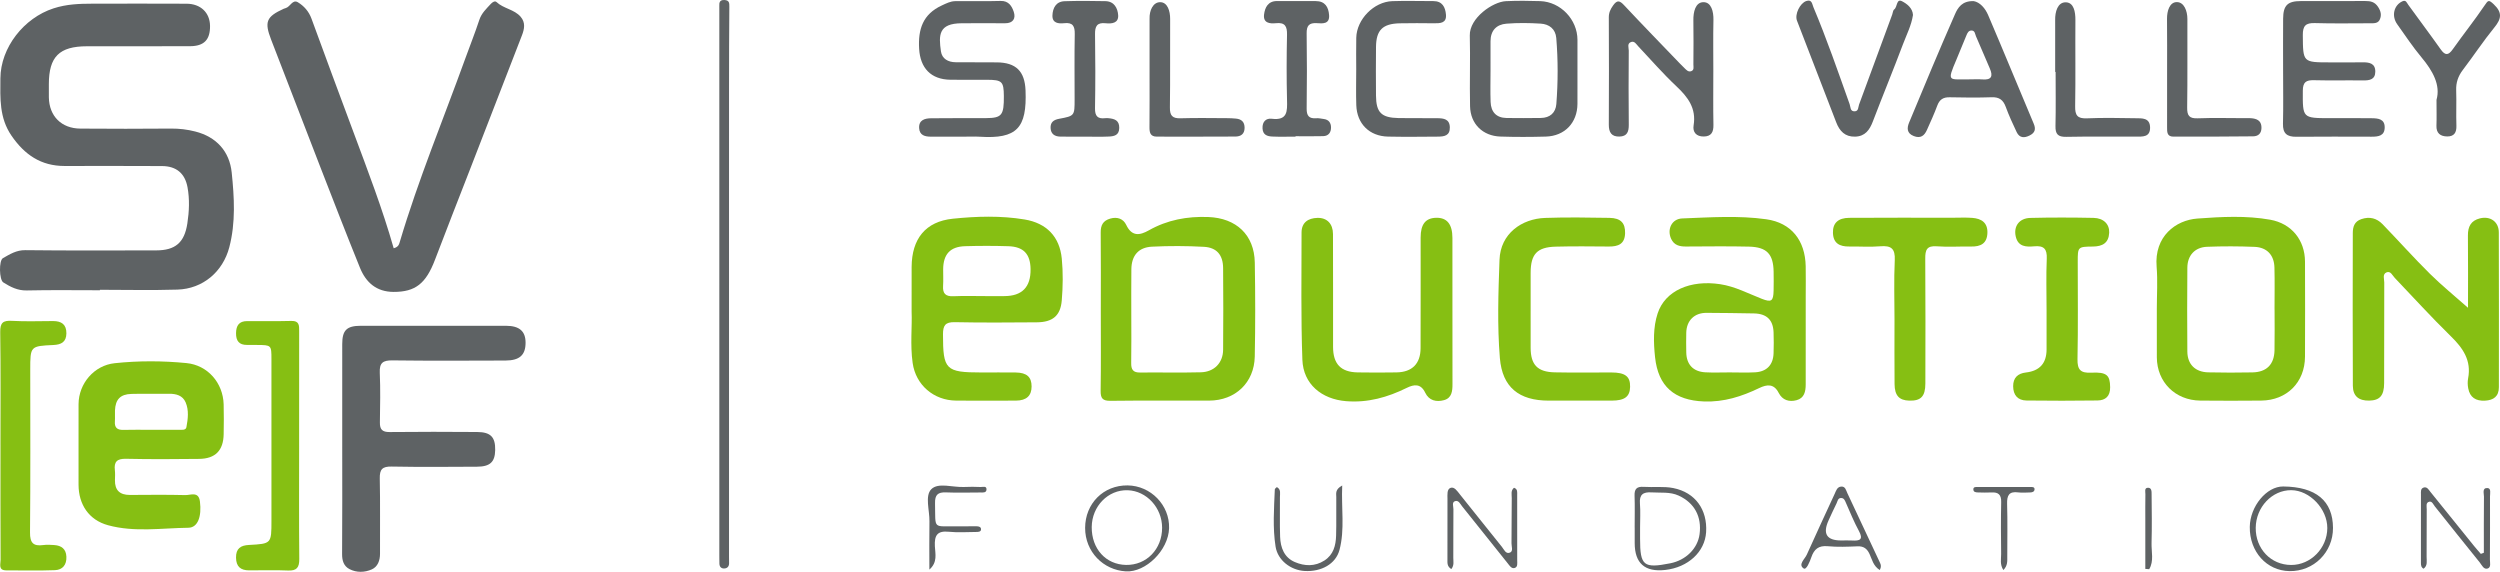
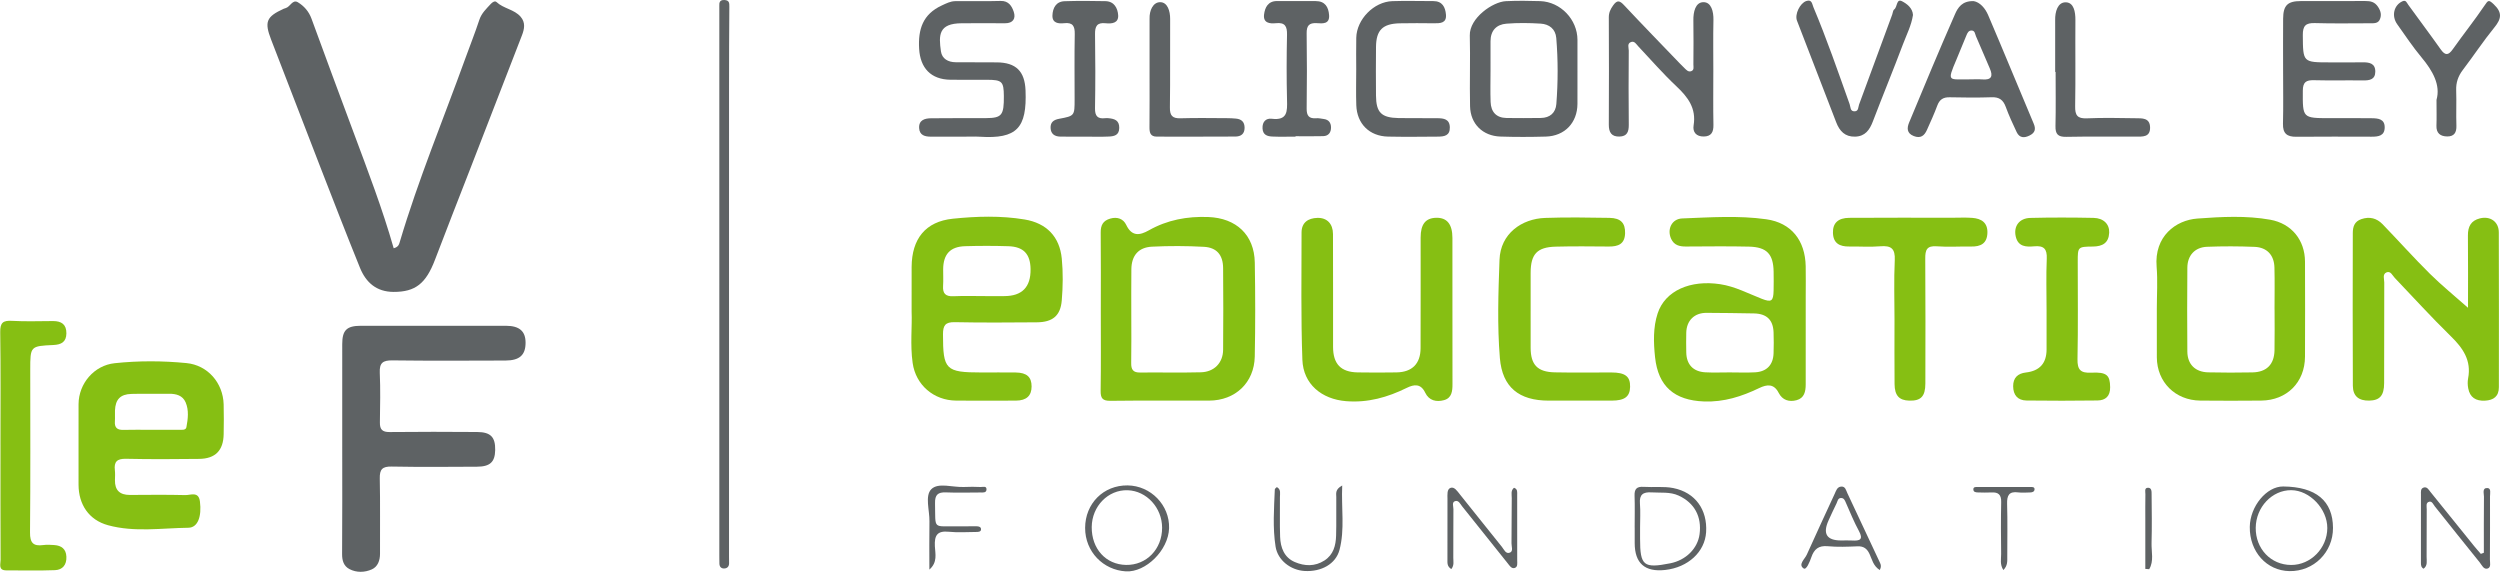
<svg xmlns="http://www.w3.org/2000/svg" id="Layer_2" data-name="Layer 2" viewBox="0 0 1755.797 401.595">
  <defs>
    <style>
      .cls-1 {
        fill: #86bf13;
      }

      .cls-1, .cls-2 {
        stroke-width: 0px;
      }

      .cls-2 {
        fill: #5e6264;
      }
    </style>
  </defs>
  <g id="Layer_1-2" data-name="Layer 1">
    <g>
-       <path class="cls-2" d="M70.169,203.853c-17.128,0-34.262-.256-51.381.131-6.443.146-11.475-2.491-16.475-5.645-2.88-1.817-3.192-15.372-.25-17.038,4.839-2.74,9.416-5.685,15.704-5.61,30.618.367,61.244.182,91.867.161,13.558-.009,19.898-5.511,21.942-18.886,1.298-8.493,1.68-17.02.116-25.489-1.793-9.71-7.864-14.795-17.834-14.849-22.836-.125-45.674-.073-68.511-.056-16.521.012-28.052-7.848-37.271-21.278C-.579,82.686.187,69.019.277,55.074.419,33.335,16.778,12.642,37.556,5.887c9.154-2.976,18.078-3.288,27.292-3.303,22.059-.037,44.118-.083,66.176.025,9.925.049,16.369,6.296,16.487,15.531.124,9.747-4.151,14.267-14.052,14.307-24.135.098-48.27.006-72.405.049-19.431.035-26.728,7.337-26.743,26.615-.002,3.108-.047,6.216.009,9.322.239,13.09,8.773,21.772,22.053,21.884,21.279.18,42.561.163,63.84-.014,5.775-.048,11.457.658,16.906,2.048,14.875,3.792,24.066,13.922,25.612,28.821,1.808,17.432,2.86,35.138-1.689,52.482-4.522,17.245-18.589,29.186-36.388,29.742-18.145.567-36.321.125-54.484.125-0.0.111-0.0.221-0.0.332Z" />
      <path class="cls-2" d="M276.494,174.357c3.363-.887,3.772-2.735,4.277-4.436,13.023-43.843,30.57-86.077,46.093-129.031,3.246-8.982,6.797-17.862,9.777-26.929,1.55-4.717,4.911-7.783,8.045-11.194,1.172-1.275,2.936-2.362,4.021-1.34,4.953,4.668,12.447,5.12,16.943,10.334,3.505,4.064,2.694,8.513.903,13.115-12.266,31.52-24.446,63.073-36.667,94.611-8.113,20.935-16.375,41.813-24.333,62.806-6.403,16.891-13.818,22.767-29.164,22.72-11.983-.036-19.388-6.623-23.567-16.923-9.51-23.444-18.638-47.044-27.801-70.627-11.593-29.839-23.058-59.727-34.593-89.588-4.856-12.571-3.422-16.134,8.847-21.729.469-.214.975-.357,1.472-.503,3.103-.914,4.747-6.299,8.466-4.043,4.279,2.595,7.686,6.381,9.558,11.527,9.712,26.702,19.674,53.313,29.57,79.948,9.967,26.824,20.251,53.536,28.152,81.281Z" />
      <path class="cls-2" d="M240.352,314.632c-.002-24.333-.018-48.667.006-73.0.01-9.693,3.103-12.816,13.05-12.832,33.984-.056,67.968-.064,101.952.004,9.514.019,13.777,3.872,13.76,11.93-.018,8.585-4.169,12.44-14.076,12.475-26.461.095-52.924.233-79.381-.107-6.704-.086-9.25,1.68-8.939,8.675.516,11.626.253,23.293.081,34.94-.073,4.95,1.748,6.773,6.87,6.716,20.492-.229,40.988-.184,61.481-.029,9.491.072,12.781,3.607,12.622,12.666-.148,8.392-3.546,11.658-12.806,11.706-19.975.104-39.956.287-59.923-.104-6.549-.128-8.462,1.961-8.326,8.36.374,17.595.073,35.203.168,52.805.026,4.834-1.589,9.19-5.784,11.06-4.944,2.204-10.7,2.401-15.705-.229-3.924-2.062-5.179-5.843-5.142-10.483.198-24.849.093-49.701.091-74.552Z" />
      <path class="cls-1" d="M1268.187,228.07c-.004,13.98 0,27.961-.007,41.941-.003,4.935-.951,9.605-6.447,11.061-5.219,1.383-9.9-.014-12.534-5.158-3.352-6.544-8.167-6.028-13.713-3.356-12.238,5.894-24.749,9.924-38.765,9.392-20.722-.787-32.15-10.531-34.34-31.054-1.103-10.338-1.402-20.934,1.8-30.744,5.257-16.102,23.09-23.716,43.922-20.56,10.458,1.584,19.588,6.5,29.202,10.25,6.789,2.648,8.144,1.721,8.329-5.692.109-4.399.074-8.803.014-13.203-.172-12.467-4.704-17.436-17.308-17.74-14.78-.357-29.575-.128-44.364-.073-4.438.016-8.226-.917-10.285-5.356-3.052-6.582.311-14.087,7.787-14.368,19.657-.739,39.472-2.171,58.993.579,17.718,2.496,27.326,14.934,27.702,32.917.146,6.987.02,13.98.019,20.97-.001,6.731-0,13.463-.005,20.194ZM1214.751,261.55c5.956,0,11.926.26,17.864-.063,8.195-.445,12.721-5.224,12.996-13.365.165-4.904.179-9.823-.001-14.726-.32-8.716-4.796-13.073-13.71-13.267-11.126-.242-22.256-.325-33.384-.402-8.479-.059-14.027,5.371-14.225,13.926-.108,4.649-.093,9.303.005,13.953.176,8.405,4.852,13.408,13.368,13.878,5.679.313,11.39.059,17.087.067Z" />
      <path class="cls-1" d="M55.157,312.515c.002-9.574-.054-19.149.015-28.723.104-14.415,10.903-27.163,25.313-28.701,16.766-1.789,33.674-1.721,50.442-.092,14.948,1.452,25.713,13.886,26.147,28.955.201,6.981.121,13.974.01,20.959-.182,11.406-5.79,17.245-17.21,17.379-17.113.2-34.235.307-51.342-.077-6.293-.141-8.573,2.021-7.853,8.062.274,2.297.093,4.653.055,6.981-.116,7.131,3.489,10.38,10.52,10.347,12.966-.062,25.937-.226,38.895.108,3.708.096,9.348-2.868,10.271,4.51,1.301,10.393-1.398,18.341-8.117,18.425-18.818.236-37.914,3.292-56.425-1.77-13.488-3.689-20.654-14.549-20.715-28.416-.041-9.315-.008-18.631-.006-27.946ZM106.065,301.869c6.476,0,12.952.029,19.428-.017,2.016-.015,4.997.484,5.427-1.819,1.08-5.795,1.853-11.897-.558-17.484-2.071-4.798-6.618-6.059-11.657-5.993-8.806.115-17.619-.143-26.42.098-7.775.214-11.205,3.853-11.535,11.59-.11,2.58.121,5.179-.061,7.751-.31,4.374,1.655,6.037,5.95,5.917,6.471-.181,12.951-.047,19.427-.043Z" />
      <path class="cls-1" d="M773.113,219.261c.006-18.641.119-37.283-.068-55.923-.051-5.12,1.595-8.35,6.697-9.816,5.033-1.447,9.199.176,11.234,4.444,3.933,8.25,9.451,7.429,15.836,3.824,13.013-7.349,26.928-9.951,41.84-9.375,19.545.756,32.274,12.461,32.61,31.987.378,22.0.421,44.019-.019,66.017-.367,18.367-13.692,30.877-32.02,30.934-23.092.072-46.186-.148-69.274.145-5.579.071-7.032-1.754-6.95-7.091.284-18.378.109-36.763.115-55.145ZM794.529,221.611c0,11.124.134,22.25-.065,33.37-.081,4.499,1.309,6.701,6.139,6.651,14.257-.147,28.524.208,42.773-.165,9.428-.247,15.566-6.66,15.643-15.834.16-19.142.166-38.287-.002-57.429-.08-9.093-4.453-14.365-13.455-14.86-12.138-.667-24.362-.704-36.504-.102-9.515.471-14.345,6.281-14.473,15.774-.146,10.863-.034,21.73-.056,32.595Z" />
      <path class="cls-1" d="M640.242,218.945c0-12.389-.056-21.964.012-31.537.138-19.528,9.58-31.815,28.993-33.811,16.646-1.712,33.67-2.226,50.353.544,15.446,2.565,24.595,12.115,26.105,27.422.96,9.727.806,19.679-.004,29.434-.898,10.817-6.469,15.287-17.553,15.368-19.189.14-38.385.303-57.566-.102-6.699-.142-8.311,2.293-8.305,8.538.025,24.849,1.781,26.777,26.981,26.789,8.039.004,16.079-.085,24.116.017,7.753.099,11.132,3.164,11.133,9.79.001,6.532-3.585,9.911-10.961,9.954-14.003.081-28.007.089-42.009-.006-15.702-.106-28.378-10.907-30.57-26.449-1.813-12.858-.277-25.845-.725-35.951ZM692.84,207.959c4.151,0,8.302 0,12.452-0q18.811-.001,18.493-19.027c-.176-10.541-4.923-15.675-15.596-16.01-10.107-.317-20.239-.312-30.348-.015-10.513.309-15.334,5.603-15.44,16.188-.039,3.883.203,7.78-.056,11.645-.354,5.281,1.617,7.544,7.15,7.305,7.768-.337,15.562-.085,23.344-.086Z" />
      <path class="cls-1" d="M1733.326,216.149c0-16.191.114-33.442-.06-50.69-.063-6.267,2.091-10.531,8.446-12.102,7.245-1.791,13.218,2.363,13.244,9.788.126,36.255.071,72.511.051,108.766-.004,6.452-3.662,9.172-9.801,9.482-6.374.321-10.548-2.254-11.735-8.657-.419-2.258-.511-4.725-.078-6.966,2.441-12.637-3.607-21.306-12.216-29.702-13.527-13.192-26.217-27.238-39.295-40.89-1.677-1.751-2.912-5.18-5.919-3.823-2.836,1.279-1.446,4.639-1.455,7.057-.092,23.566.007,47.132-.091,70.698-.036,8.752-3.063,12.087-10.448,12.246-7.372.159-11.486-3.119-11.522-10.446-.177-35.737-.113-71.475-.038-107.212.009-4.291,1.07-8.135,5.982-9.795,5.851-1.977,10.853-.655,14.942,3.577,11.151,11.545,21.848,23.538,33.254,34.821,8.43,8.338,17.692,15.839,26.738,23.85Z" />
      <path class="cls-1" d="M1514.777,216.849c0-9.832.672-19.719-.138-29.485-1.775-21.412,13.454-32.765,28.599-33.873,16.973-1.241,34.205-2.197,51.138.811,15.071,2.677,24.416,14.354,24.47,29.452.079,22.251.103,44.503-.002,66.754-.085,18.031-12.743,30.679-30.793,30.833-14.26.121-28.523.154-42.783-.001-17.581-.191-30.38-13.008-30.479-30.339-.065-11.384-.012-22.769-.012-34.153ZM1597.476,217.353c-.01,0-.019,0-.029-0,0-9.826.198-19.657-.059-29.477-.228-8.711-5.213-14.136-13.917-14.5-11.121-.466-22.289-.481-33.412-.054-8.537.327-13.767,6.071-13.836,14.624-.16,19.651-.176,39.306-.009,58.957.076,8.98,5.536,14.387,14.631,14.605,10.36.249,20.733.228,31.095.033,9.911-.187,15.278-5.56,15.492-15.487.206-9.563.044-19.134.044-28.702Z" />
      <path class="cls-1" d="M1020.073,218.406c-0,17.097-.046,34.194.029,51.29.022,4.932-.442,9.838-5.945,11.334-5.331,1.45-10.521.394-13.222-5.262-3.07-6.427-7.709-5.938-12.95-3.356-13.453,6.628-27.327,10.584-42.666,9.33-17.06-1.395-30.026-11.93-30.638-29.098-1.062-29.743-.59-59.544-.578-89.321.003-7.048,4.61-10.127,11.144-10.3,6.727-.179,10.906,4.121,10.935,11.333.105,26.422.027,52.844.056,79.267.014,12.041,5.469,17.731,17.352,17.924,9.084.148,18.174.161,27.257-.002,10.899-.196,16.805-6.084,16.85-16.98.106-25.904.016-51.808.042-77.712.009-9.362,3.434-13.689,10.832-13.895,7.65-.213,11.481,4.459,11.496,14.157.027,17.097.008,34.193.007,51.29Z" />
      <path class="cls-1" d="M1074.991,217.922c0,8.805-.03,17.61.008,26.415.05,11.858,4.801,16.912,16.915,17.17,13.23.282,26.471.066,39.707.081,9.794.011,13.363,2.738,13.231,10.068-.124,6.892-3.785,9.687-12.862,9.704-14.793.026-29.587.012-44.38.005-20.774-.01-32.525-9.373-34.22-29.855-1.898-22.935-1.083-46.017-.26-69.035.657-18.405,15.574-28.844,32.042-29.426,15.034-.531,30.104-.29,45.153-.041,8.044.133,11.184,3.687,10.999,10.808-.199,7.66-4.901,9.375-11.444,9.321-12.456-.103-24.921-.252-37.37.088-13.007.355-17.477,5.272-17.515,18.281-.026,8.805-.005,17.61-.005,26.415Z" />
      <path class="cls-1" d="M1330.547,224.691c-.002-13.984-.488-27.991.183-41.943.393-8.172-2.539-10.417-10.21-9.772-7.215.607-14.523.054-21.788.153-6.638.09-11.19-2.169-11.416-9.558-.208-6.789,3.503-10.524,11.409-10.579,24.134-.169,48.27-.071,72.405-.072,4.671-0,9.363-.25,14.009.098,6.421.481,10.925,3.305,10.659,10.635-.269,7.39-4.749,9.613-11.432,9.49-8.042-.148-16.127.461-24.123-.159-7.037-.546-8.142,2.591-8.097,8.608.218,29.261.127,58.525.072,87.787-.017,9.03-3.153,12.233-11.319,11.994-7.073-.206-10.234-3.545-10.309-11.623-.14-15.018-.04-30.039-.043-45.059Z" />
      <path class="cls-1" d="M1437.34,217.428c-.003-11.917-.375-23.849.139-35.743.3-6.933-2.069-9.309-8.876-8.69-5.498.5-11.214.39-12.897-6.83-1.668-7.158,2.354-12.911,10.215-13.11,14.788-.374,29.597-.324,44.389-.027,7.127.143,11.308,4.482,11.011,10.466-.358,7.199-4.72,9.601-11.466,9.665-10.608.101-10.617.279-10.621,10.604-.008,22.797.289,45.6-.172,68.387-.152,7.522,2.101,9.968,9.636,9.591,10.986-.549,13.184,1.78,13.294,10.204.082,6.297-3.217,9.242-8.887,9.321-16.612.232-33.231.225-49.843.024-6.219-.075-9.361-3.882-9.387-10.021-.025-5.907,3.197-8.994,8.973-9.657q14.496-1.663,14.495-16.206c-0-9.326-0-18.652-.003-27.978Z" />
      <path class="cls-1" d="M.33,312.475c-.006-26.4.232-52.803-.17-79.197-.102-6.693,1.978-8.31,8.321-7.94,9.565.558,19.186.167,28.783.152,5.835-.009,9.431,2.287,9.362,8.664-.065,6.049-3.625,7.898-9.057,8.149-16.327.754-16.329.822-16.329,17.474 0,38.047.202,76.096-.16,114.139-.07,7.377,2.296,9.847,9.31,8.895,2.546-.345,5.191-.191,7.771-.001,5.023.371,8.221,2.741,8.461,8.172.25,5.656-2.629,9.244-7.998,9.451-11.396.439-22.82.16-34.233.157-5.788-.002-3.965-4.484-3.978-7.362-.13-26.917-.077-53.835-.082-80.752Z" />
-       <path class="cls-1" d="M210.09,313.302c-.004,26.421-.144,52.844.101,79.263.056,6.029-1.785,8.404-8.021,8.118-9.066-.415-18.167-.069-27.252-.111-5.875-.027-9.063-2.57-9.15-8.911-.089-6.455,3.219-8.624,9.051-8.933,15.831-.838,15.828-.902,15.828-17.112 0-37.819.007-75.638-.005-113.457-.003-9.777-.085-9.829-10.12-9.887-2.336-.013-4.673-.044-7.009-.027-5.603.039-7.79-2.813-7.727-8.279.062-5.351,2.152-8.419,7.723-8.449,10.383-.055,20.772.15,31.149-.12,5.581-.145,5.466,3.218,5.459,7.086-.043,26.939-.023,53.879-.027,80.818Z" />
      <path class="cls-2" d="M1107.885,49.721c0,7.768.056,15.537-.012,23.304-.116,13.243-8.956,22.531-22.23,22.901-10.631.296-21.286.34-31.913-.02-12.401-.419-21.004-8.878-21.28-21.264-.368-16.564.237-33.15-.184-49.711-.313-12.315,16.157-23.683,25.316-24.109,8.027-.374,16.092-.304,24.127-.035,14.312.479,26.149,12.919,26.173,27.183.012,7.25.002,14.5.002,21.751ZM1046.823,49.914c0,7.234-.211,14.477.061,21.701.261,6.946,3.933,11.126,11.171,11.258,8.023.146,16.052.057,24.077-.026,6.462-.066,10.447-3.648,10.921-9.792,1.191-15.435,1.237-30.924-.055-46.365-.532-6.362-4.979-9.729-10.922-10.102-7.992-.501-16.078-.599-24.053.03-7.072.557-11.202,4.875-11.202,12.368 0,6.976 0,13.952.003,20.928Z" />
      <path class="cls-2" d="M1603.46,49.648c-.001-12.166-.073-24.332.022-36.498.074-9.41,3.102-12.37,12.452-12.393,15.046-.037,30.091.042,45.136-.045,3.822-.022,6.787.555,9.165,4.255,1.928,2.999,2.455,5.652,1.179,8.652-1.246,2.929-4.126,2.719-6.725,2.721-12.97.009-25.949.267-38.907-.132-6.431-.198-8.53,1.922-8.474,8.412.166,19.185-.086,19.187,19.137,19.187,7.523-0,15.048.103,22.568-.042,4.879-.094,9.279.601,9.201,6.631-.072,5.574-4.183,6.16-8.802,6.09-11.411-.174-22.833.148-34.238-.158-5.495-.147-7.827,1.291-7.86,7.327-.104,19.322-.334,19.319,19.063,19.321,9.857.001,19.717-.098,29.572.058,4.233.067,8.829.501,8.863,6.293.036,6.137-4.462,6.685-9.217,6.678-17.64-.029-35.28-.126-52.918.043-6.481.062-9.477-2.308-9.305-9.129.314-12.417.089-24.847.088-37.272Z" />
      <path class="cls-2" d="M676.43,95.989c-7.519-.003-15.039-.002-22.558-.003-4.229-.001-8.04-.916-8.341-5.994-.337-5.686,3.942-6.863,8.287-6.928,12.962-.195,25.928-.016,38.892-.115,10.914-.084,12.425-2.073,12.319-15.516-.081-10.231-1.254-11.371-11.876-11.4-8.557-.023-17.115.087-25.669-.03-13.715-.189-21.163-8.228-21.955-21.731-.802-13.68,2.55-24.299,15.995-30.476,3.118-1.432,5.983-2.949,9.366-2.981,10.63-.099,21.268.162,31.889-.155,5.665-.169,7.9,3.736,9.198,7.622,1.535,4.595-.344,8.102-6.15,8.056-10.112-.081-20.225-.036-30.337 0-16.457.058-16.27,8.408-14.643,19.776.737,5.148,5.029,7.566,10.307,7.596,9.593.054,19.187.064,28.78.099,13.677.05,19.796,6.28,20.322,19.694,1.036,26.454-6.031,34.185-32.16,32.524-3.874-.246-7.777-.034-11.666-.037Z" />
      <path class="cls-2" d="M1203.293,50.488c.002,12.42-.166,24.844.083,37.26.101,5.063-1.54,8.074-6.816,8.124-5.155.049-7.906-2.983-7.105-7.851,1.964-11.949-3.964-19.797-12.107-27.445-9.418-8.846-17.923-18.663-26.798-28.083-1.402-1.488-2.574-3.8-4.947-3.011-3.069,1.02-1.681,3.979-1.695,6.059-.114,17.336-.198,34.675.011,52.009.059,4.907-1.12,8.223-6.533,8.358-5.656.141-7.52-3.005-7.49-8.402.144-25.099.114-50.199-0-75.298-.015-3.319,1.136-5.739,3.019-8.387,2.839-3.991,4.628-3.457,7.722-.151,12.892,13.775,26.06,27.292,39.132,40.898,1.076,1.12,2.164,2.232,3.294,3.297,1.304,1.229,2.603,2.846,4.641,2.147,2.3-.789,1.583-3.002,1.594-4.675.067-10.35.16-20.703-.014-31.05-.098-5.851,1.386-12.683,7.017-12.765,5.552-.081,7.201,6.559,7.072,12.484-.265,12.156-.08,24.322-.078,36.483Z" />
      <path class="cls-2" d="M1386.244.805c4.175.739,7.927,4.804,10.044,9.749,10.859,25.368,21.3,50.913,32.04,76.332,1.658,3.923.821,6.375-2.823,8.232-3.772,1.922-7.165,1.868-9.155-2.319-2.766-5.822-5.464-11.706-7.678-17.751-1.765-4.819-4.522-6.929-9.802-6.754-9.838.325-19.698.27-29.541.024-4.582-.115-7.158,1.581-8.745,5.86-2.149,5.793-4.729,11.432-7.256,17.078-1.785,3.99-4.385,6.181-9.215,4.311-5.126-1.985-4.834-5.826-3.292-9.539,10.591-25.499,21.188-51.001,32.308-76.271,1.893-4.3,4.899-9.305,13.115-8.952ZM1383.677,55.736c2.836,0,5.689-.197,8.506.04,6.49.546,7.716-2.193,5.29-7.72-3.3-7.519-6.416-15.119-9.725-22.634-.67-1.522-.645-3.909-3.027-3.994-2.137-.077-2.961,1.679-3.666,3.404-2.33,5.701-4.637,11.411-7.045,17.079-6.901,16.243-5.439,13.609,9.667,13.826Z" />
      <path class="cls-2" d="M512.008,199.845c-.005,63.722-.005,127.443-.002,191.165 0,1.554.068,3.108.046,4.662-.031,2.15-1.216,3.456-3.295,3.584-2.13.131-3.383-1.092-3.5-3.257-.084-1.55-.057-3.107-.057-4.661-.002-127.961-.002-255.922-.003-383.883,0-1.036.051-2.075-.01-3.108-.157-2.657.341-4.557,3.723-4.326,3.319.226,3.346,2.132,3.322,4.782-.167,18.906-.202,37.814-.211,56.721-.022,46.107-.007,92.215-.012,138.322Z" />
      <path class="cls-2" d="M1343.528,10.502c-1.121,7.405-4.523,13.892-7.052,20.619-6.811,18.121-14.213,36.02-21.106,54.111-2.311,6.064-5.455,10.549-12.539,10.735-7.033.185-10.844-3.904-13.181-9.957-9.202-23.84-18.452-47.662-27.602-71.522-1.711-4.461,2.121-12.247,6.508-13.758,4.024-1.386,4.116,2.13,5.007,4.247,9.424,22.381,17.325,45.332,25.474,68.189.742,2.081.289,5.172,3.61,5.012,2.735-.131,2.37-3.019,3.025-4.782,7.816-21.057,15.542-42.146,23.29-63.229.444-1.207.505-2.921,1.365-3.538,2.333-1.676,1.43-7.875,5.578-5.718,3.329,1.73,7.348,4.704,7.622,9.592Z" />
      <path class="cls-2" d="M952.506,49.018c-.002-7.507-.137-15.017.028-22.52.284-12.866,12.32-25.242,25.298-25.693,9.586-.334,19.195-.009,28.793-.037,6.387-.019,8.44,4.282,8.898,9.447.54,6.093-3.965,6.176-8.379,6.139-8.041-.068-16.087-.17-24.125.018-11.992.281-16.5,4.796-16.619,16.566-.115,11.389-.103,22.78-.007,34.169.101,11.944,3.748,15.59,15.954,15.82,9.077.171,18.16-.042,27.238.09,4.292.062,8.543.532,8.667,6.428.126,5.973-4.084,6.477-8.402,6.513-11.673.097-23.352.226-35.02-.021-13.067-.277-21.828-8.989-22.27-22.069-.28-8.274-.052-16.565-.054-24.849Z" />
      <path class="cls-2" d="M761.701,95.965c-5.704-0-11.41.083-17.112-.029-3.833-.075-6.542-1.834-6.74-5.965-.194-4.066,2.045-5.814,6.034-6.552,10.858-2.007,10.834-2.162,10.836-13.678.004-15.265-.188-30.534.098-45.793.104-5.547-1.347-8.336-7.388-7.661-4.091.457-8.471-.036-8.282-5.444.179-5.118,2.444-9.788,8.508-9.989,9.583-.318,19.187-.248,28.776-.042,6.14.132,8.539,5,8.876,9.808.402,5.718-4.516,6.163-8.878,5.701-6.04-.64-7.445,2.218-7.363,7.715.257,17.331.285,34.672-.016,52.001-.097,5.562,1.914,7.611,7.223,6.957.765-.094,1.561-.062,2.331.019,4.162.438,7.541,1.445,7.466,6.84-.072,5.177-3.583,5.866-7.262,6.042-5.691.272-11.405.072-17.109.071Z" />
      <path class="cls-2" d="M909.874,95.962c-5.447,0-10.903.184-16.338-.066-3.491-.161-6.618-1.117-6.84-5.721-.229-4.757,2.495-7.257,6.471-6.772,11.167,1.364,10.933-5.271,10.735-13.164-.382-15.262-.337-30.544-.005-45.808.128-5.877-1.357-8.824-7.761-8.144-4.42.469-9.1-.125-8.366-6.094.603-4.9,2.761-9.475,9.105-9.458,9.079.024,18.157.02,27.236.029,6.536.006,8.906,4.225,9.33,9.789.497,6.52-4.549,5.972-8.594,5.709-5.464-.355-7.241,1.779-7.162,7.177.256,17.597.236,35.202.005,52.8-.066,5.051,1.64,7.198,6.722,6.799,1.766-.139,3.586.308,5.373.546,3.405.453,4.974,2.664,5.014,5.853.044,3.578-1.745,6.068-5.5,6.177-6.47.187-12.949.052-19.424.052l-.001.299Z" />
      <path class="cls-2" d="M1711.21,70.121c2.947-10.391-2.631-20.372-10.608-29.919-6.124-7.33-11.41-15.362-16.975-23.15-4.19-5.863-2.407-13.475,3.723-16.181,2.393-1.056,2.923.967,3.993,2.45,7.555,10.478,15.346,20.788,22.8,31.336,3.215,4.55,5.41,4.293,8.53-.119,7.308-10.335,15.223-20.25,22.319-30.723,2.475-3.653,2.821-4.214,6.42-.802,6.106,5.789,5.426,10.135.486,16.203-7.828,9.615-14.683,20.013-22.193,29.895-3.298,4.34-4.873,8.86-4.676,14.338.297,8.272-.135,16.57.157,24.842.171,4.833-1.632,7.583-6.448,7.54-4.762-.043-7.791-2.209-7.572-7.634.208-5.168.045-10.351.045-18.078Z" />
      <path class="cls-2" d="M1443.381,50.517c0-11.113-0-22.226-0-33.338,0-1.034.018-2.068-.004-3.101-.121-5.778,1.76-12.468,7.324-12.457,5.812.011,6.936,6.729,6.891,12.515-.158,20.157.182,40.32-.173,60.472-.112,6.318,1.524,8.784,8.199,8.502,11.375-.48,22.788-.259,34.18-.07,4.518.075,10.092-.465,10.24,6.421.152,7.043-5.353,6.472-9.952,6.497-16.316.091-32.638-.183-48.947.152-5.881.121-7.672-1.976-7.539-7.619.298-12.651.093-25.314.093-37.972-.104-0-.207-0-.311-0Z" />
-       <path class="cls-2" d="M1521.99,50.563c-.011-12.424.085-24.85-.054-37.273-.062-5.586,1.798-11.852,6.944-11.82,5.023.031,7.386,6.178,7.364,11.896-.079,20.707.153,41.417-.154,62.12-.084,5.692,1.444,7.828,7.387,7.603,10.879-.412,21.785-.123,32.679-.106,2.073.003,4.18-.125,6.21.194,3.726.586,5.995,2.413,5.907,6.731-.083,4.115-2.591,5.798-5.835,5.84-18.672.239-37.347.216-56.021.21-4.546-.001-4.445-3.306-4.435-6.569.041-12.942.017-25.884.007-38.826Z" />
      <path class="cls-2" d="M807.356,50.391c.002-11.123.002-22.245.003-33.368 0-1.293.045-2.588.002-3.88-.194-5.743,2.417-11.699,7.556-11.613,5.084.086,6.931,6.233,6.897,11.815-.128,20.692.129,41.389-.168,62.077-.082,5.749,1.678,7.834,7.504,7.65,10.876-.344,21.771-.112,32.659-.082,2.066.006,4.139.108,6.196.3,3.909.365,6.099,2.332,6.096,6.49-.003,4.36-2.672,6.096-6.409,6.121-18.404.123-36.808.06-55.213.058-4.69-.001-5.214-2.947-5.175-6.77.132-12.932.05-25.866.053-38.799Z" />
      <path class="cls-2" d="M1744.462,388.209c0-13.134-.071-26.268.069-39.401.024-2.232-1.428-6.173,2.404-6.051,2.833.09,1.834,3.771,1.843,5.912.059,14.738-0,29.476-.066,44.214-.01,2.258.931,5.5-1.455,6.356-2.891,1.038-4.204-2.392-5.715-4.256-10.577-13.046-21.012-26.205-31.502-39.32-1.1-1.375-1.938-3.775-3.893-3.314-2.662.628-1.798,3.371-1.81,5.3-.074,11.118.01,22.237-.081,33.355-.024,2.918.879,6.2-2.138,8.42-1.725-.946-1.851-2.509-1.852-4.073-.013-16.031-.022-32.062.014-48.093.004-1.753-.354-3.982,1.696-4.768,2.519-.965,3.673,1.388,4.902,2.903,10.257,12.64,20.436,25.344,30.66,38.011,1.544,1.913,3.2,3.735,4.805,5.6.706-.265,1.412-.53,2.119-.794Z" />
      <path class="cls-2" d="M1580.064,370.086c.162-14.459,11.798-28.542,23.485-28.424,23.025.234,34.871,10.089,34.956,29.082.076,17.132-13.537,30.651-30.57,30.357-16.058-.277-28.065-13.638-27.871-31.015ZM1609.091,396.788c13.756.057,25.37-11.784,25.418-25.915.045-13.497-12.358-26.534-25.325-26.618-13.487-.088-24.814,11.918-24.948,26.443-.136,14.726,10.634,26.031,24.855,26.09Z" />
      <path class="cls-2" d="M762.103,370.79c.029-17.176,12.902-30.069,29.831-29.878,16.213.183,29.623,13.831,29.129,30.096-.472,15.525-16.454,31.067-30.308,30.277-15.909-.907-28.681-13.764-28.652-30.495ZM766.739,370.13c-.141,15.283,9.885,26.367,24.085,26.629,14.365.264,25.376-11.086,25.346-26.129-.028-14.06-10.912-25.901-24.198-26.326-13.723-.439-25.098,11.204-25.233,25.827Z" />
      <path class="cls-2" d="M1019.282,399.678c-3.028-1.872-2.717-4.319-2.72-6.612-.019-14.246-.05-28.493.028-42.738.015-2.763-.513-6.689,2.122-7.682,2.703-1.018,4.806,2.343,6.534,4.489,9.897,12.288,19.655,24.688,29.582,36.952,1.487,1.837,2.748,5.335,5.752,3.97,2.299-1.045.956-4.203.978-6.415.104-10.618.045-21.238.173-31.856.029-2.45-.849-5.222,1.589-7.224,2.697.922,2.223,3.206,2.229,5.135.044,15.282.028,30.564.014,45.847-.002,2.018.543,4.696-1.837,5.373-2.153.612-3.477-1.575-4.798-3.239-10.622-13.383-21.307-26.716-32.007-40.037-1.373-1.709-2.558-4.627-5.149-3.628-2.203.849-.984,3.691-1.002,5.608-.11,11.396-.017,22.794-.087,34.19-.015,2.466.758,5.134-1.399,7.87Z" />
      <path class="cls-2" d="M1148.053,370.546c0-7.486.19-14.978-.069-22.455-.163-4.728,1.605-6.476,6.341-6.168,6.951.453,14.122-.49,20.861.853,15.473,3.084,24.031,15.196,23.052,30.961-.861,13.868-12.649,24.76-28.741,26.557q-21.422,2.392-21.42-18.906c0-3.614,0-7.228,0-10.841h-.024ZM1151.854,370.661c0,2.58-0,5.16,0,7.739.002,18.946,2.45,20.932,21.22,17.216,10.962-2.17,19.236-10.393,20.564-20.439,1.625-12.285-3.542-21.96-14.668-27.097-6.068-2.801-12.642-1.848-19.047-2.264-5.881-.381-8.668,1.477-8.163,7.825.448,5.64.094,11.344.093,17.019Z" />
      <path class="cls-2" d="M1320.199,400.362c-4.677-2.946-5.411-7.51-7.219-11.338-1.736-3.676-4.097-5.515-8.404-5.334-6.979.294-14.028.584-20.958-.073-6.4-.607-9.545,2.137-11.459,7.669-1.132,3.273-3.504,9.236-5.421,7.951-4.084-2.737.775-6.509,2.186-9.662,6.423-14.346,13.093-28.583,19.654-42.868.967-2.105,1.635-4.633,4.346-4.946,3.124-.36,3.543,2.54,4.479,4.528,7.681,16.309,15.285,32.654,22.958,48.967.704,1.498.999,2.855-.164,5.105ZM1293.053,379.584c2.579,0,5.166-.124,7.736.026,5.324.31,8.107-.558,4.736-6.74-3.425-6.279-6.113-12.964-9.011-19.521-.753-1.703-1.336-3.588-3.474-3.596-2.311-.008-2.473,2.318-3.22,3.831-1.931,3.911-3.749,7.879-5.559,11.849q-6.453,14.156,8.792,14.151Z" />
      <path class="cls-2" d="M652.718,400.029c0-11.298-.136-22.598.047-33.893.126-7.723-3.279-17.878,1.267-22.519,4.893-4.995,15.174-1.189,23.09-1.602,3.874-.202,7.772-.142,11.649.019,1.527.063,4.253-1.015,4.059,1.872-.158,2.341-2.593,1.972-4.381,1.974-8.028.008-16.067.271-24.08-.064-5.673-.237-7.796,1.711-7.673,7.537.403,19.065-1.923,16.02,15.898,16.281,4.401.064,8.805-.055,13.207-.024,1.619.011,3.408.402,3.172,2.424-.166,1.425-1.846,1.563-3.144,1.567-6.474.016-13.004.529-19.408-.141-8.238-.862-10.219,2.589-9.847,10.172.262,5.339,2.03,11.228-3.856,16.397Z" />
      <path class="cls-2" d="M942.661,340.972c-.697,16.172,1.893,30.838-1.89,45.183-2.636,9.998-12.816,15.514-24.497,14.855-9.805-.553-18.897-7.51-20.416-17.126-2.099-13.293-1.072-26.773-.531-40.178.023-.559.95-1.081,1.453-1.618,3.07,1.733,2.113,4.592,2.139,7.019.103,9.302-.196,18.615.131,27.907.267,7.584,2.852,14.53,10.332,17.723,6.847,2.923,14.076,3.245,20.796-1.086,6.363-4.101,7.98-10.566,8.192-17.423.279-9.037.007-18.089.127-27.132.032-2.399-1.04-5.282,4.163-8.126Z" />
      <path class="cls-2" d="M1407.001,400.354c-2.582-4.029-1.522-7.745-1.562-11.256-.14-12.159-.239-24.325.034-36.479.116-5.148-1.94-7.043-6.847-6.765-3.101.175-6.222.067-9.332 0-1.546-.034-3.387-.145-3.375-2.223.01-1.774,1.757-1.606,2.948-1.611,12.446-.044,24.892-.04,37.337-.012,1.245.003,2.872-.005,2.686,1.828-.149,1.475-1.521,1.977-2.897,2.003-2.851.052-5.746.35-8.547-.023-6.44-.858-7.99,2.079-7.814,8.015.369,12.408.111,24.835.115,37.255.001,3.044.32,6.169-2.747,9.268Z" />
      <path class="cls-2" d="M1506.696,399.54c0-11.288-.001-22.576 0-33.865.001-6.218-.064-12.437.053-18.652.03-1.606-.832-4.251,1.584-4.447,2.893-.235,2.766,2.637,2.783,4.563.1,11.398.286,22.804-.036,34.194-.174,6.142,1.769,12.689-1.648,18.433-.912-.075-1.825-.15-2.737-.226Z" />
    </g>
  </g>
</svg>